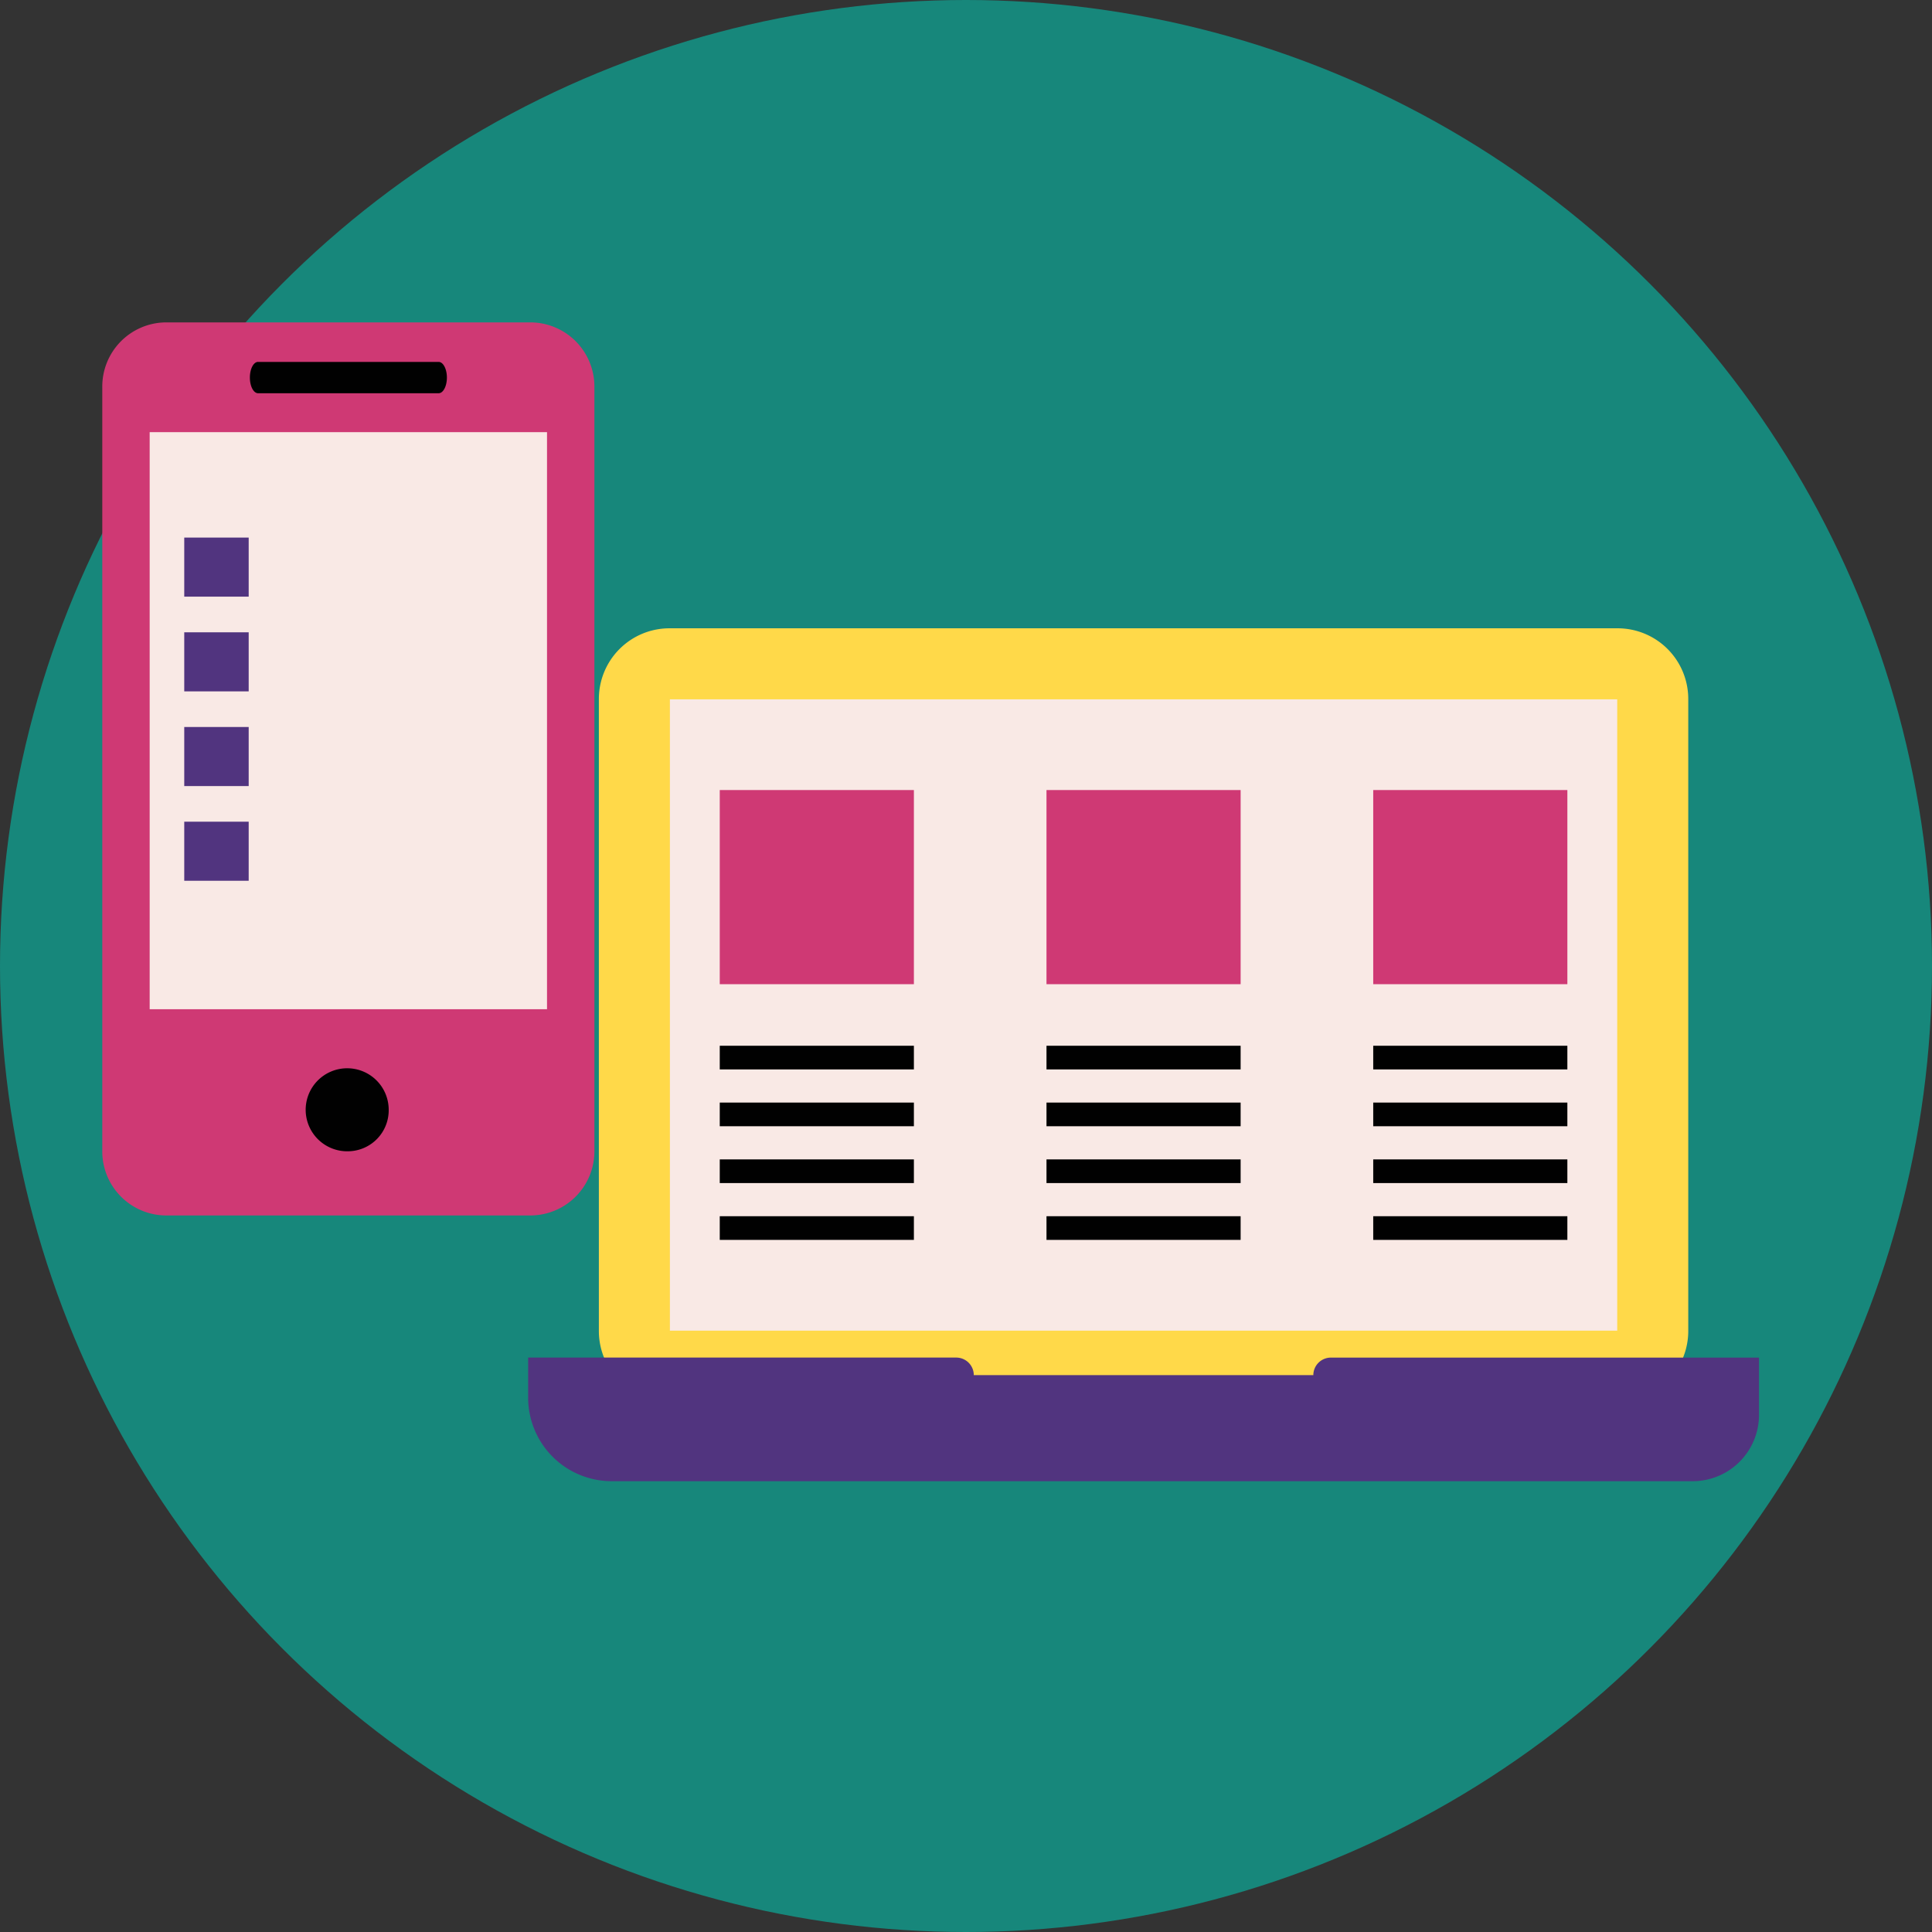
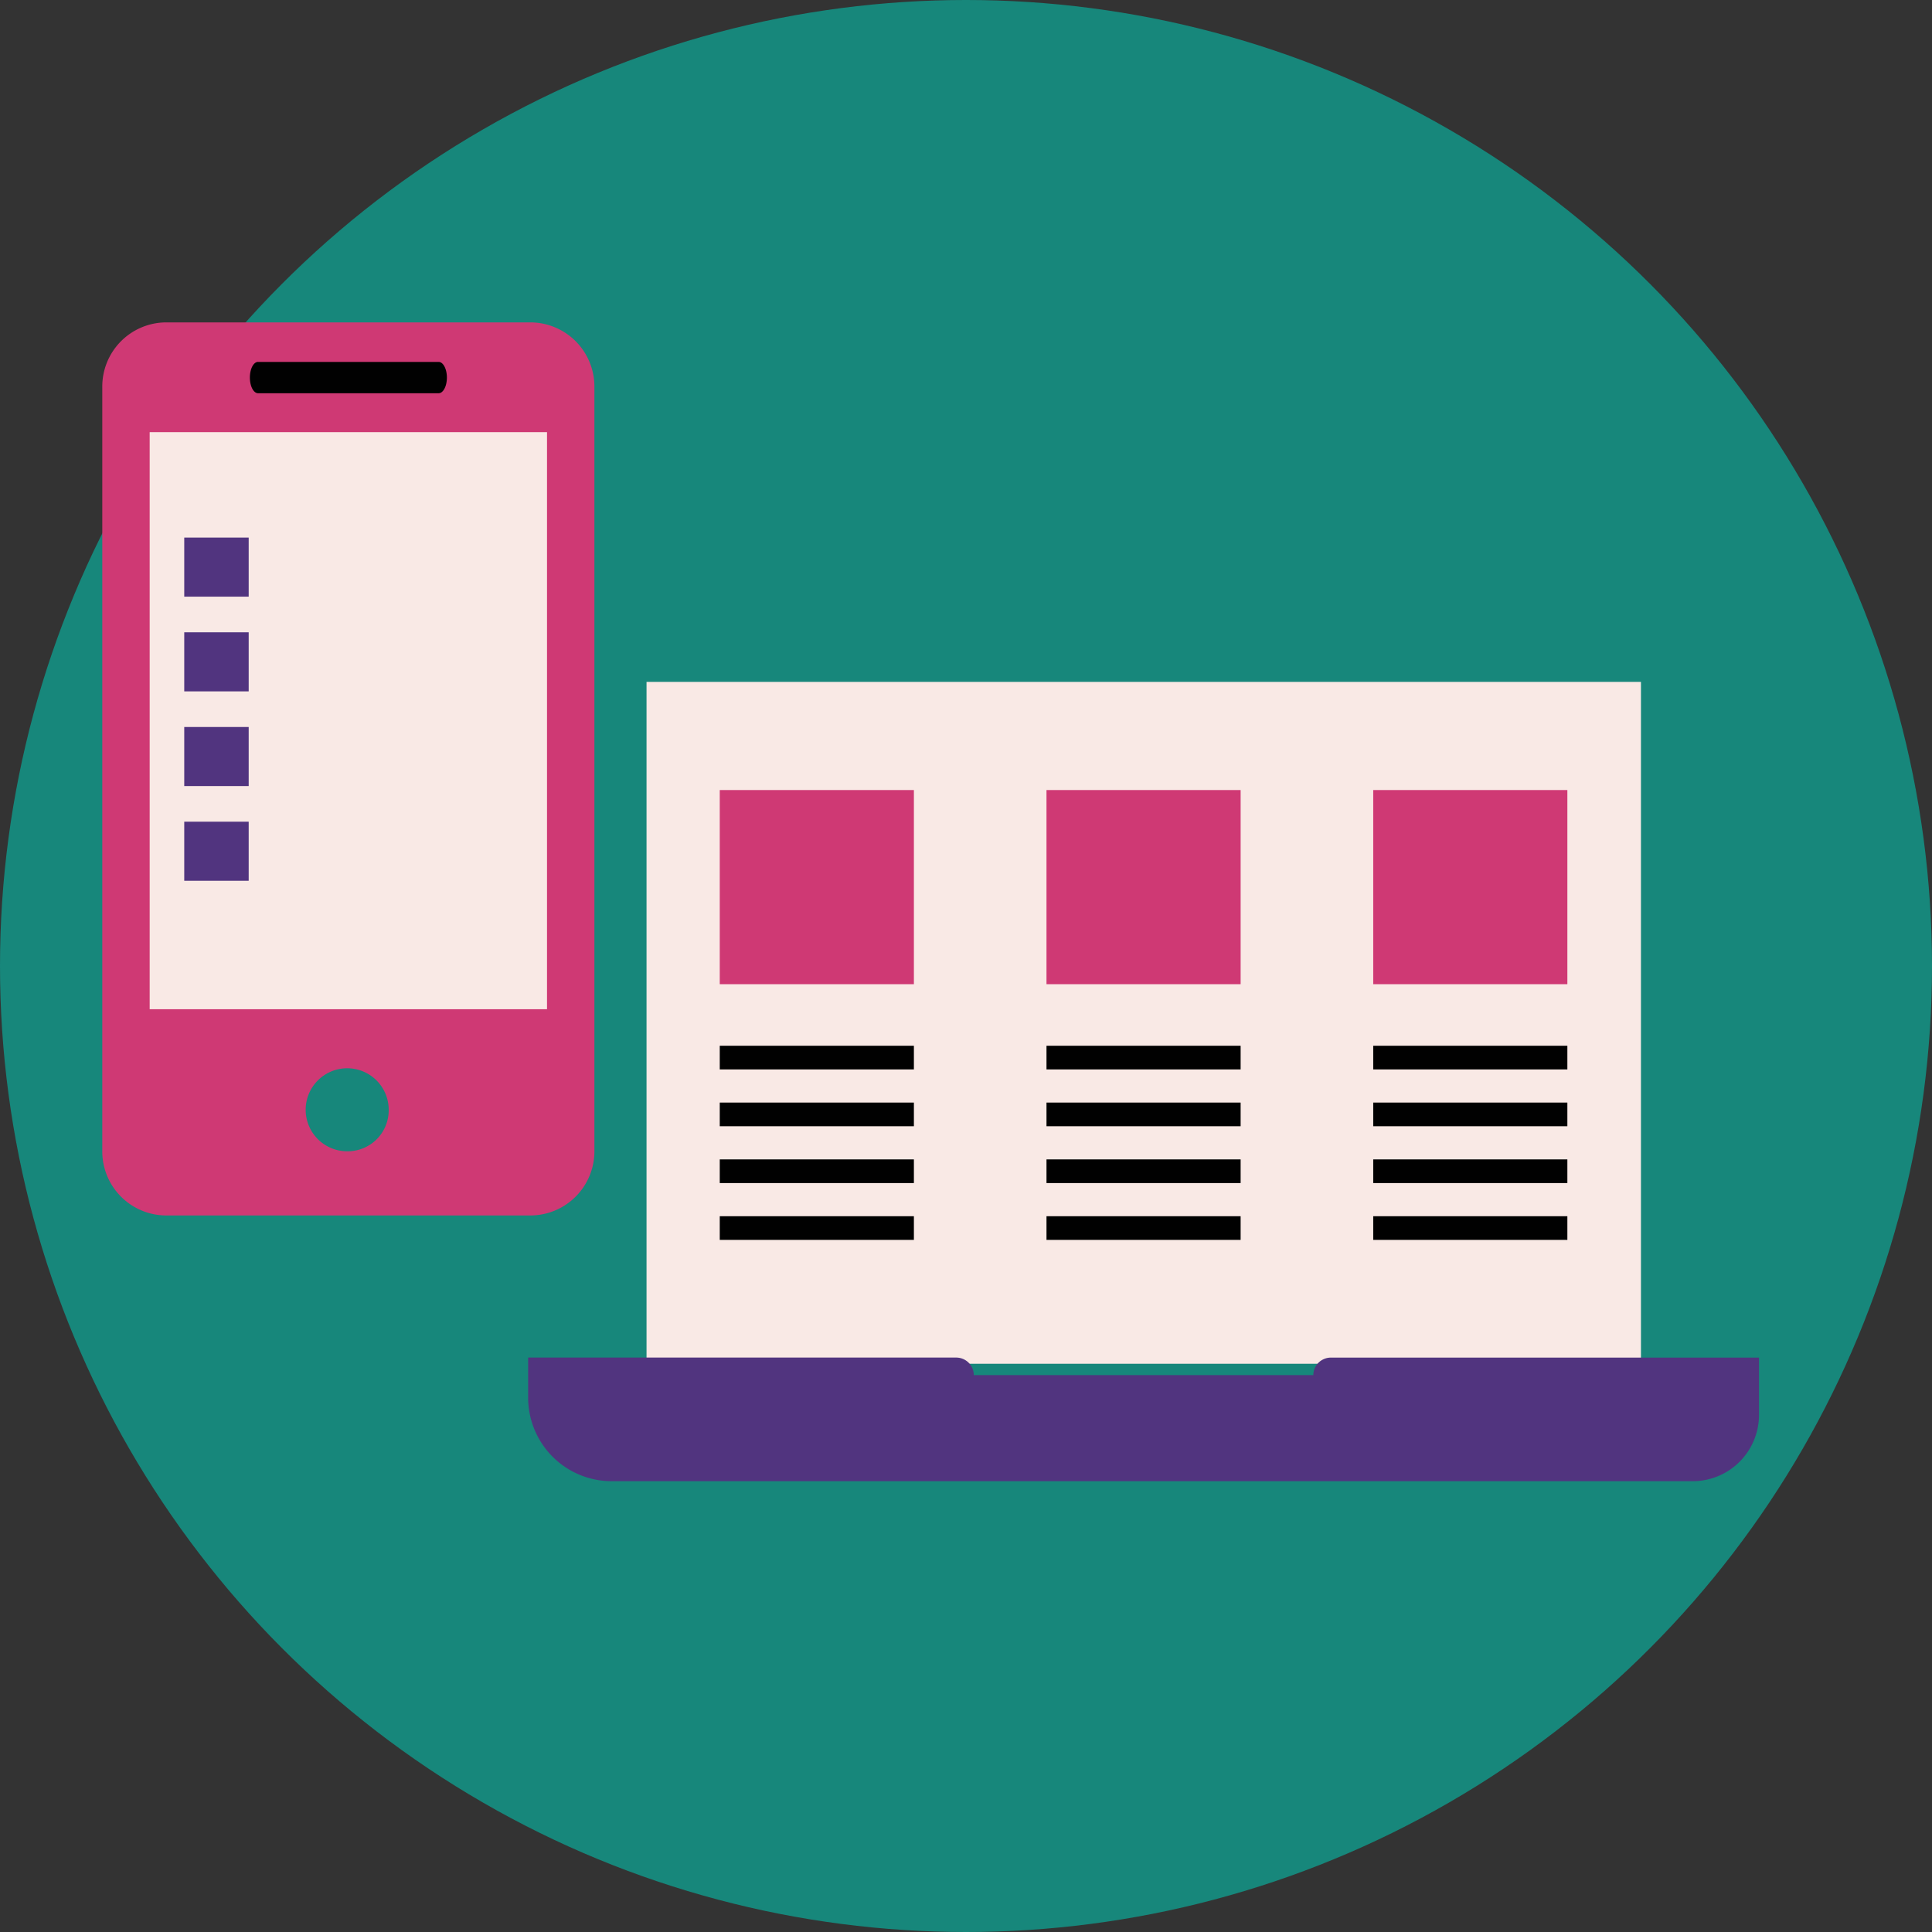
<svg xmlns="http://www.w3.org/2000/svg" viewBox="0 0 68 68">
  <rect x="0" y="0" width="68" height="68" fill="#333333" stroke="none" />
  <defs>
    <style>
      .cls-1 {
        fill: #17877b;
      }

      .cls-2 {
        fill: #f9e9e5;
      }

      .cls-3 {
        fill: #010101;
      }

      .cls-4 {
        fill: #cf3974;
      }

      .cls-5 {
        fill: none;
        stroke: #ffd949;
        stroke-miterlimit: 10;
        stroke-width: 2.5px;
      }

      .cls-6 {
        fill: #51347f;
      }
    </style>
  </defs>
  <g id="GEOJIT_ICONS-97" data-name="GEOJIT ICONS-97" transform="translate(-17 -19)">
    <circle id="Ellipse_421" data-name="Ellipse 421" class="cls-1" cx="34" cy="34" r="34" transform="translate(17 19)" />
    <rect id="Rectangle_1077" data-name="Rectangle 1077" class="cls-2" width="35" height="24" transform="translate(39.756 43)" />
    <g id="Group_46885" data-name="Group 46885">
      <rect id="Rectangle_1078" data-name="Rectangle 1078" class="cls-2" width="15.182" height="22.189" transform="translate(21.379 34.009)" />
-       <rect id="Rectangle_1079" data-name="Rectangle 1079" class="cls-3" width="8.175" height="3.504" transform="translate(24.882 56.198)" />
      <rect id="Rectangle_1080" data-name="Rectangle 1080" class="cls-3" width="8.175" height="3.504" transform="translate(24.882 30.505)" />
      <g id="Group_46884" data-name="Group 46884">
        <path id="Path_25675" data-name="Path 25675" class="cls-4" d="M35.695,30.347H22.826a2.258,2.258,0,0,0-2.226,2.29V59.493a2.256,2.256,0,0,0,2.226,2.287H35.695a2.258,2.258,0,0,0,2.226-2.287V32.637A2.259,2.259,0,0,0,35.695,30.347Zm-9.61,1.391h6.353c.16,0,.291.246.291.551s-.13.552-.291.552H26.085c-.162,0-.29-.247-.29-.552S25.923,31.737,26.085,31.737Zm3.177,27.783a1.461,1.461,0,1,1,1.419-1.462A1.443,1.443,0,0,1,29.261,59.521Zm6.992-5H22.268V34.21H36.253V54.516Z" />
      </g>
    </g>
-     <path id="Path_25676" data-name="Path 25676" class="cls-5" d="M73.935,67.084H40.564a1.236,1.236,0,0,1-1.236-1.236V43.6a1.236,1.236,0,0,1,1.236-1.236H73.935A1.236,1.236,0,0,1,75.171,43.6V65.848A1.236,1.236,0,0,1,73.935,67.084Z" />
    <g id="Group_46891" data-name="Group 46891">
      <g id="Group_46886" data-name="Group 46886">
        <path id="Path_25677" data-name="Path 25677" class="cls-4" d="M65.333,46.807h6.833v6.833H65.333Z" />
        <path id="Path_25678" data-name="Path 25678" class="cls-4" d="M53.833,46.807h6.833v6.833H53.833Z" />
        <path id="Path_25679" data-name="Path 25679" class="cls-4" d="M42.333,46.807h6.833v6.833H42.333Z" />
      </g>
      <g id="Group_46887" data-name="Group 46887">
        <path id="Path_25680" data-name="Path 25680" class="cls-3" d="M65.333,55.807h6.833v.833H65.333Z" />
        <path id="Path_25681" data-name="Path 25681" class="cls-3" d="M53.833,55.807h6.833v.833H53.833Z" />
        <path id="Path_25682" data-name="Path 25682" class="cls-3" d="M42.333,55.807h6.833v.833H42.333Z" />
      </g>
      <g id="Group_46888" data-name="Group 46888">
        <path id="Path_25683" data-name="Path 25683" class="cls-3" d="M65.333,57.807h6.833v.833H65.333Z" />
        <path id="Path_25684" data-name="Path 25684" class="cls-3" d="M53.833,57.807h6.833v.833H53.833Z" />
        <path id="Path_25685" data-name="Path 25685" class="cls-3" d="M42.333,57.807h6.833v.833H42.333Z" />
      </g>
      <g id="Group_46889" data-name="Group 46889">
        <path id="Path_25686" data-name="Path 25686" class="cls-3" d="M65.333,59.807h6.833v.833H65.333Z" />
        <path id="Path_25687" data-name="Path 25687" class="cls-3" d="M53.833,59.807h6.833v.833H53.833Z" />
        <path id="Path_25688" data-name="Path 25688" class="cls-3" d="M42.333,59.807h6.833v.833H42.333Z" />
      </g>
      <g id="Group_46890" data-name="Group 46890">
        <path id="Path_25689" data-name="Path 25689" class="cls-3" d="M65.333,61.807h6.833v.833H65.333Z" />
        <path id="Path_25690" data-name="Path 25690" class="cls-3" d="M53.833,61.807h6.833v.833H53.833Z" />
        <path id="Path_25691" data-name="Path 25691" class="cls-3" d="M42.333,61.807h6.833v.833H42.333Z" />
      </g>
    </g>
    <path id="Path_25692" data-name="Path 25692" class="cls-6" d="M63.225,67.4H51.274a.618.618,0,0,0-.618-.618H35.589V68.2a2.941,2.941,0,0,0,2.932,2.933H76.576A2.334,2.334,0,0,0,78.911,68.8V66.783H63.843A.618.618,0,0,0,63.225,67.4Z" />
    <path id="Path_25693" data-name="Path 25693" class="cls-6" d="M23.485,37.921h2.268V40H23.485Z" />
    <path id="Path_25694" data-name="Path 25694" class="cls-6" d="M23.485,41.255h2.268v2.079H23.485Z" />
    <path id="Path_25695" data-name="Path 25695" class="cls-6" d="M23.485,44.588h2.268v2.079H23.485Z" />
    <path id="Path_25696" data-name="Path 25696" class="cls-6" d="M23.485,47.921h2.268V50H23.485Z" />
  </g>
</svg>